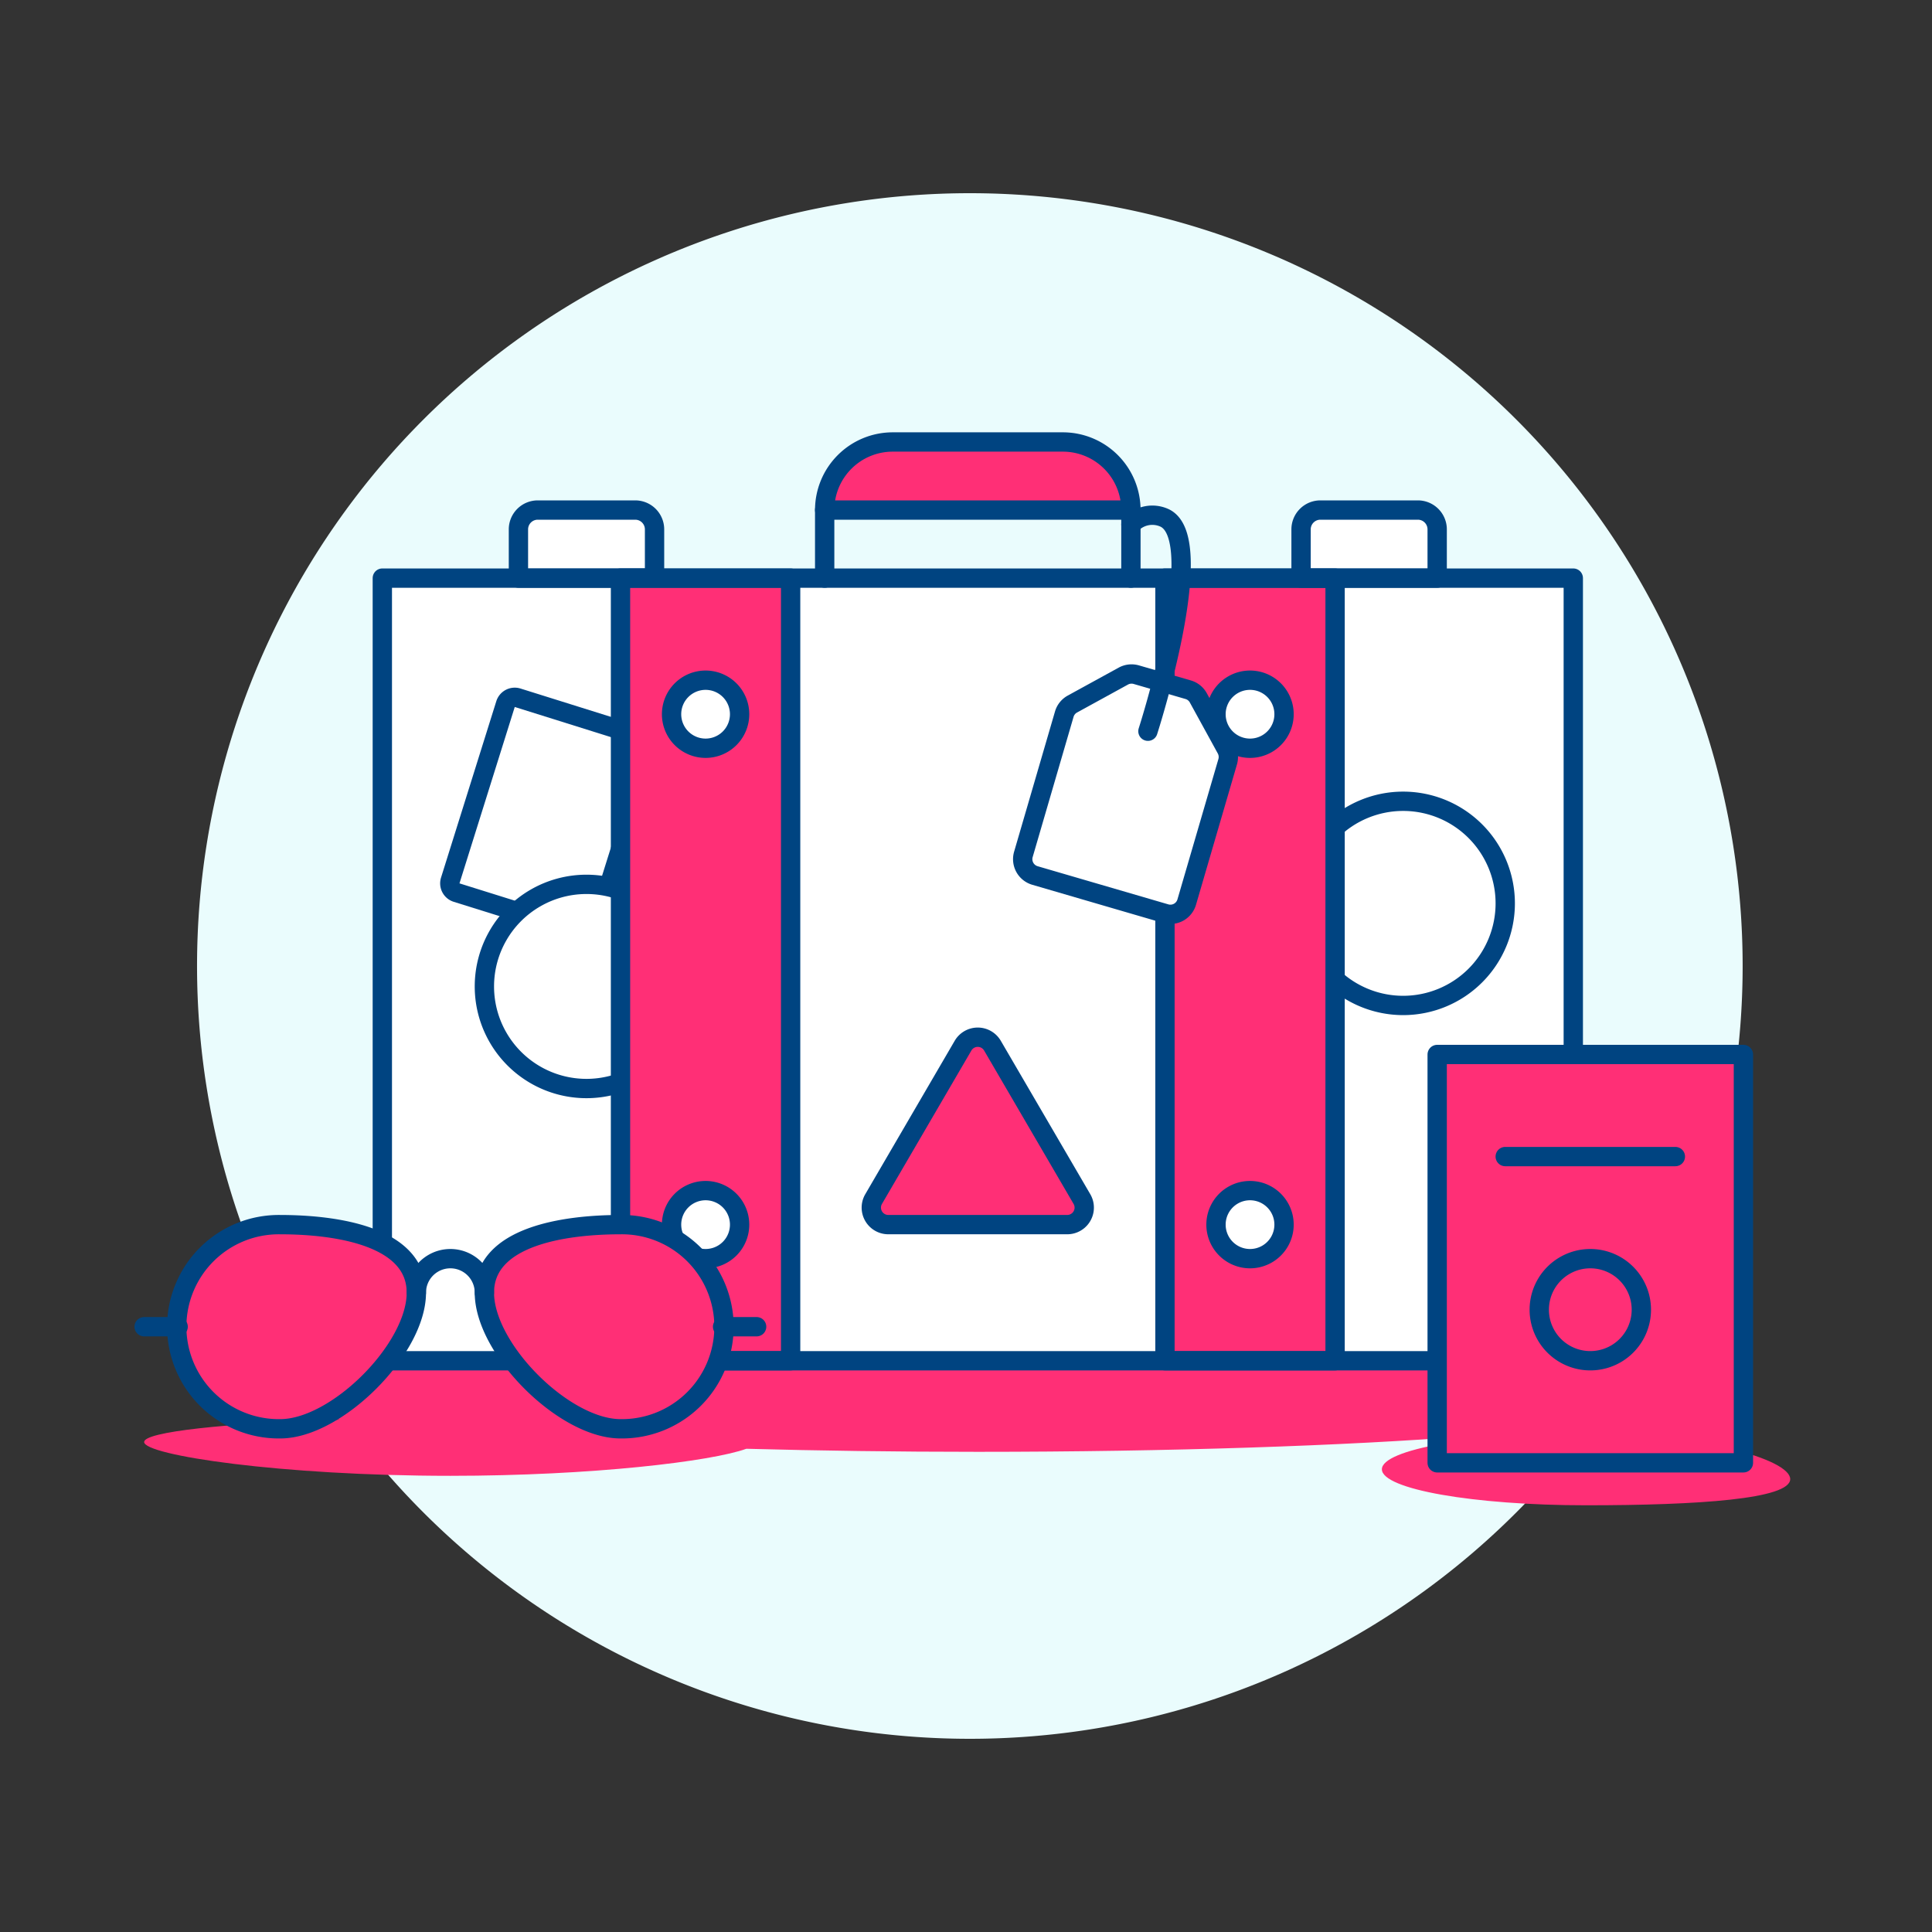
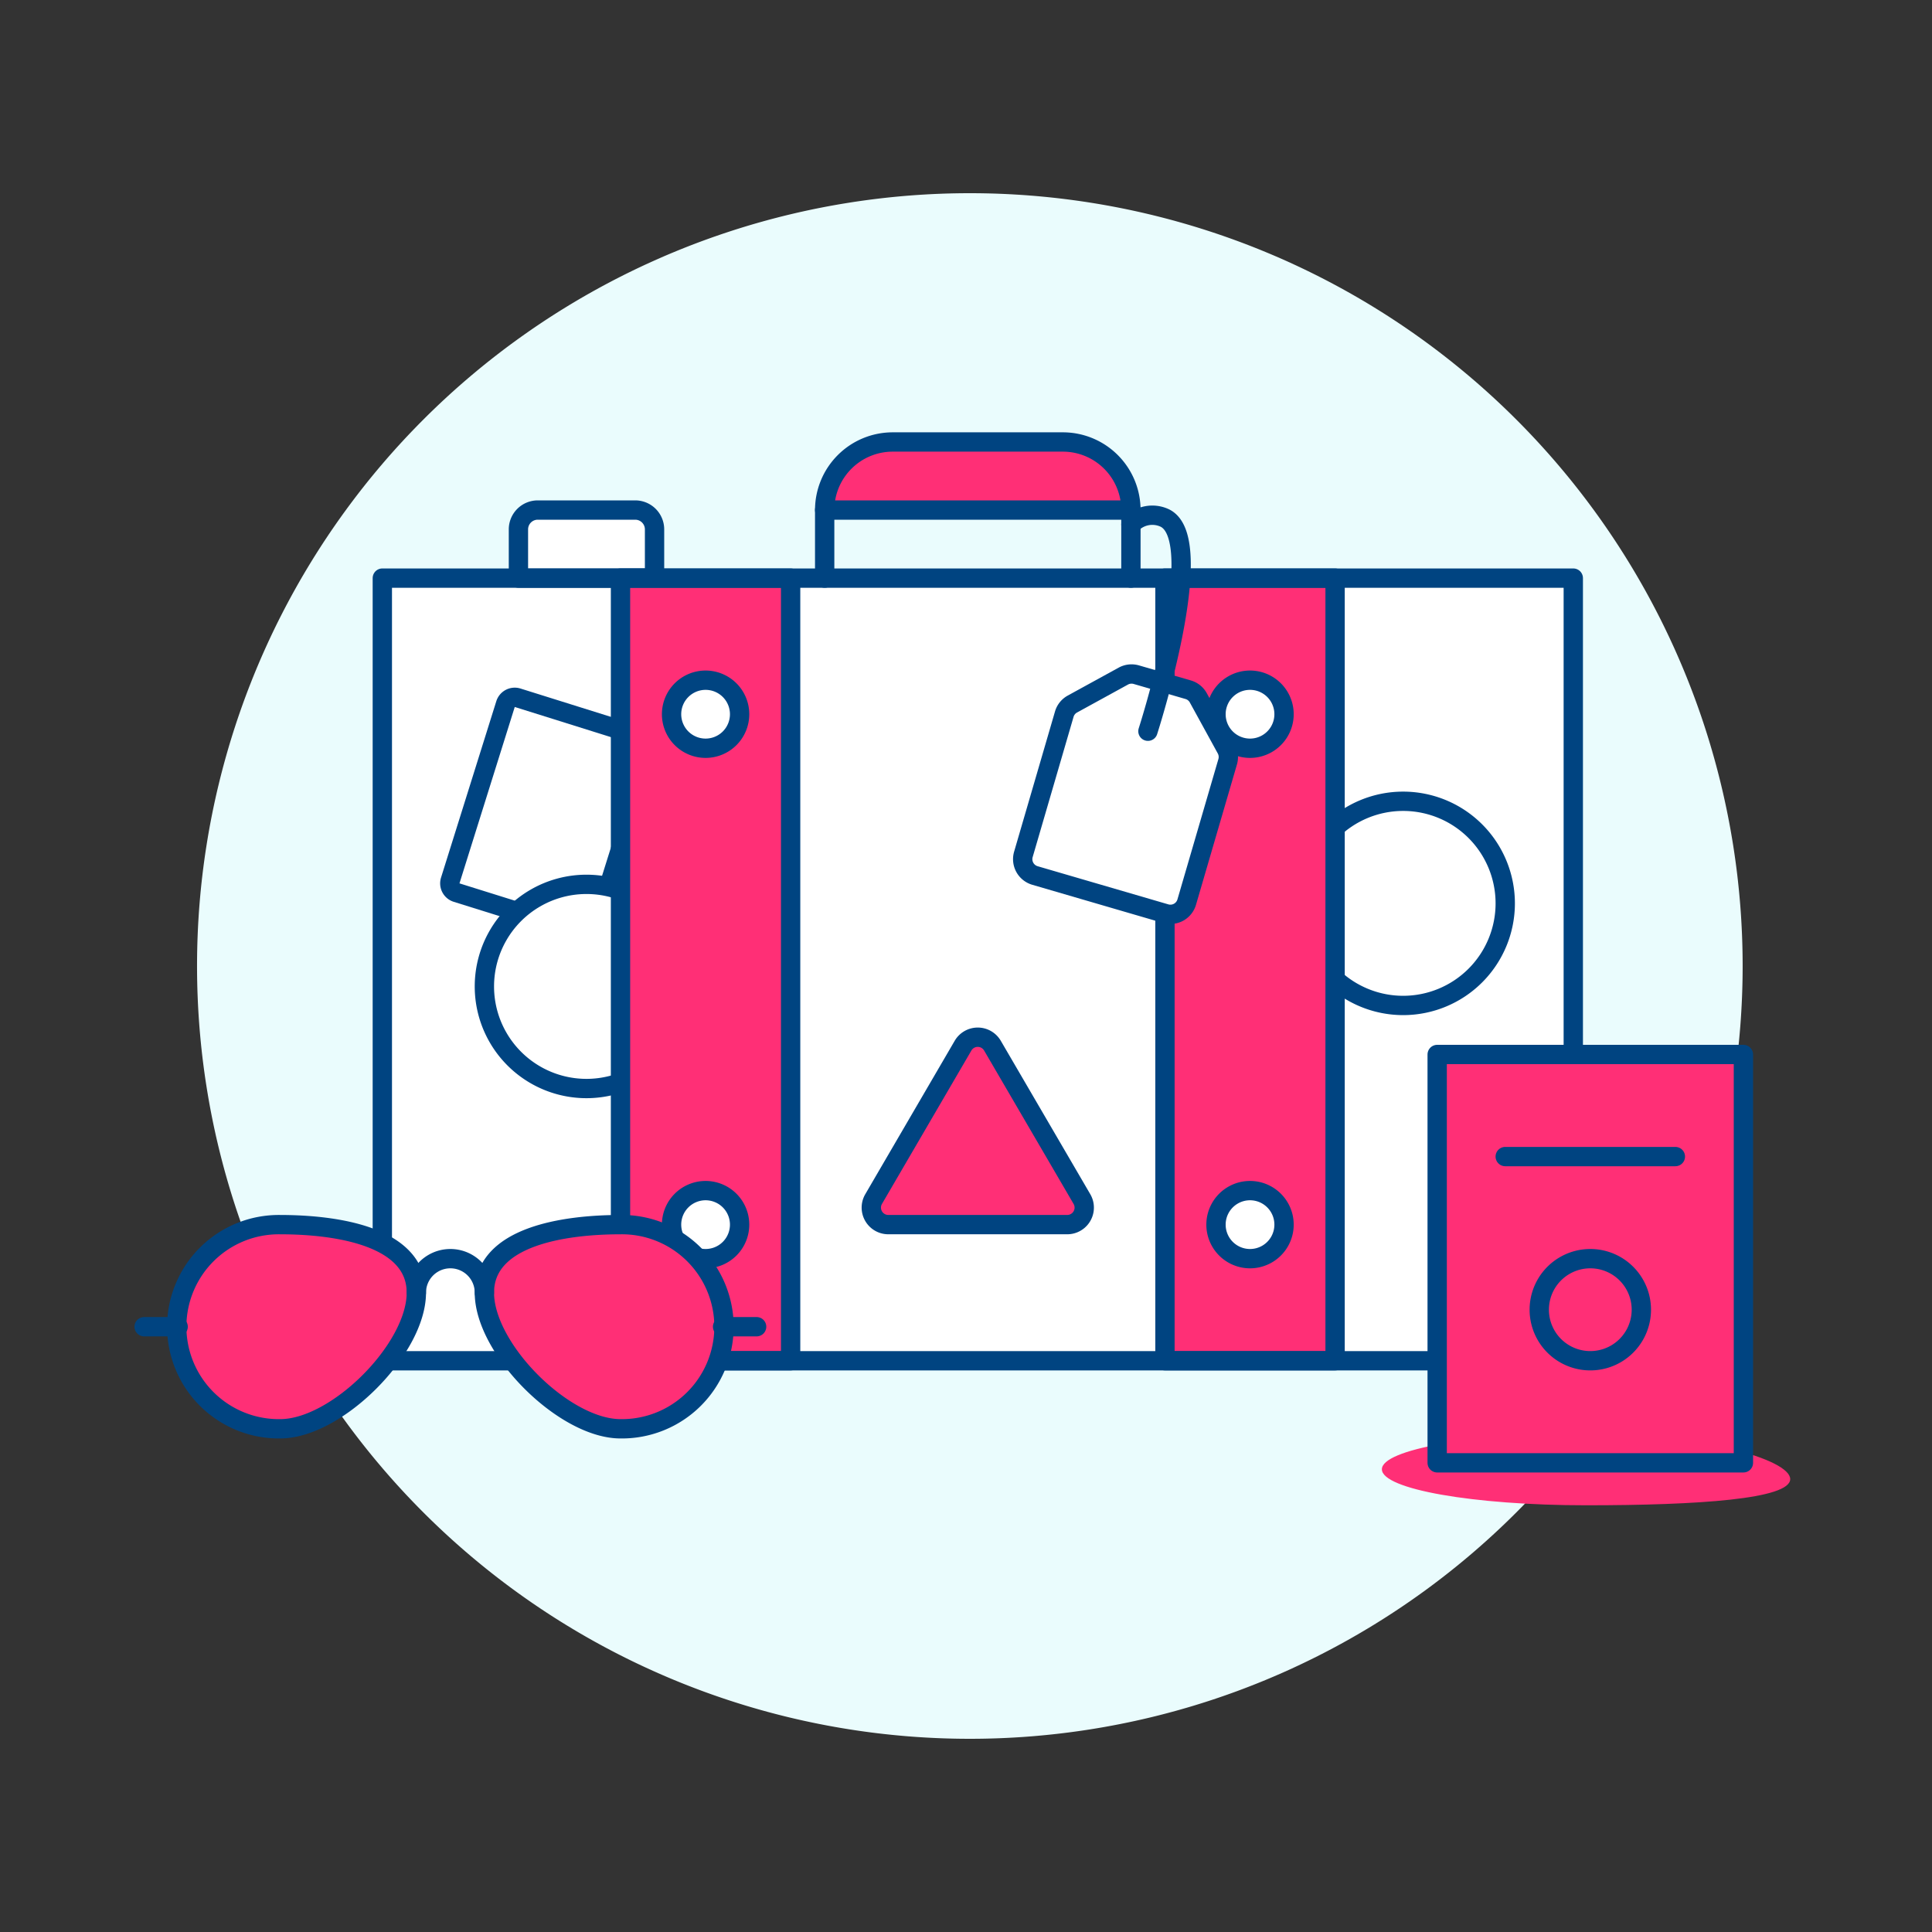
<svg xmlns="http://www.w3.org/2000/svg" viewBox="0 0 100 100" height="100" width="100">
  <rect x="0" y="0" width="100" height="100" fill="#333333" stroke="none" />
  <path d="M10.199 50.000 A40.000 40.000 0 1 0 90.199 50.000 A40.000 40.000 0 1 0 10.199 50.000 Z" fill="#eafcfd" />
-   <path d="M86.717,72.352c0-1.543-16.165-2.794-36.106-2.794s-36.106,1.251-36.106,2.794c0,.4,1.1.784,3.08,1.129-5.921.18-10.125.63-10.125,1.157,0,.686,7.1,1.75,15.851,1.75,7.366,0,13.54-.752,15.319-1.4,3.75.1,7.78.158,11.981.158C70.552,75.146,86.717,73.9,86.717,72.352Z" fill="#ff2f76" />
  <path d="M19.789 29.923 L81.433 29.923 L81.433 70.432 L19.789 70.432 Z" fill="#ffffff" />
  <path d="M45.219,62.062a.88.88,0,0,0,.761,1.324h9.262A.88.88,0,0,0,56,62.062l-4.631-7.939a.881.881,0,0,0-1.522,0Z" fill="#ff2f76" stroke="#004481" stroke-linecap="round" stroke-linejoin="round" />
  <path d="M67.343 46.758 A5.284 5.284 0 1 0 77.911 46.758 A5.284 5.284 0 1 0 67.343 46.758 Z" fill="#ffffff" stroke="#004481" stroke-linecap="round" stroke-linejoin="round" />
  <path d="M32.879,26.4H27.834a1,1,0,0,0-1,1v2.523h7.045V27.4A1,1,0,0,0,32.879,26.4Z" fill="#ffffff" stroke="#004481" stroke-linecap="round" stroke-linejoin="round" />
  <path d="M30.719,48.416,23.633,46.2a.5.5,0,0,1-.328-.626l2.861-9.13a.5.5,0,0,1,.627-.328l7.086,2.221Z" fill="#ffffff" stroke="#004481" stroke-linecap="round" stroke-linejoin="round" />
  <path d="M25.072 51.058 A5.284 5.284 0 1 0 35.640 51.058 A5.284 5.284 0 1 0 25.072 51.058 Z" fill="#ffffff" stroke="#004481" stroke-linecap="round" stroke-linejoin="round" />
  <path d="M32.117 29.923H40.923V70.432H32.117z" fill="#ff2f76" />
  <path d="M60.298 29.923H69.104V70.432H60.298z" fill="#ff2f76" />
-   <path d="M73.388,26.4H68.343a1,1,0,0,0-1,1v2.523h7.045V27.4A1,1,0,0,0,73.388,26.4Z" fill="#ffffff" stroke="#004481" stroke-linecap="round" stroke-linejoin="round" />
  <path d="M55.014,22.877H46.208A3.523,3.523,0,0,0,42.685,26.4H58.536A3.523,3.523,0,0,0,55.014,22.877Z" fill="#ff2f76" stroke="#004481" stroke-linecap="round" stroke-linejoin="round" />
  <path d="M34.760 36.968 A1.761 1.761 0 1 0 38.282 36.968 A1.761 1.761 0 1 0 34.760 36.968 Z" fill="#ffffff" stroke="#004481" stroke-linecap="round" stroke-linejoin="round" />
  <path d="M34.760 63.387 A1.761 1.761 0 1 0 38.282 63.387 A1.761 1.761 0 1 0 34.760 63.387 Z" fill="#ffffff" stroke="#004481" stroke-linecap="round" stroke-linejoin="round" />
  <path d="M62.940 36.968 A1.761 1.761 0 1 0 66.462 36.968 A1.761 1.761 0 1 0 62.940 36.968 Z" fill="#ffffff" stroke="#004481" stroke-linecap="round" stroke-linejoin="round" />
  <path d="M62.940 63.387 A1.761 1.761 0 1 0 66.462 63.387 A1.761 1.761 0 1 0 62.940 63.387 Z" fill="#ffffff" stroke="#004481" stroke-linecap="round" stroke-linejoin="round" />
  <path d="M32.117 29.923H40.923V70.432H32.117z" fill="none" stroke="#004481" stroke-linecap="round" stroke-linejoin="round" />
  <path d="M60.298 29.923H69.104V70.432H60.298z" fill="none" stroke="#004481" stroke-linecap="round" stroke-linejoin="round" />
  <path d="M61.425,46.69a.879.879,0,0,1-1.092.6L53.57,45.316a.881.881,0,0,1-.6-1.092l2.117-7.259a.877.877,0,0,1,.422-.525l2.636-1.446a.884.884,0,0,1,.67-.073L61.5,35.7a.877.877,0,0,1,.525.422l1.446,2.636a.884.884,0,0,1,.073.67Z" fill="#ffffff" stroke="#004481" stroke-linecap="round" stroke-linejoin="round" />
  <path d="M19.789 29.923 L81.433 29.923 L81.433 70.432 L19.789 70.432 Z" fill="none" stroke="#004481" stroke-linecap="round" stroke-linejoin="round" />
  <path d="M42.685 26.4L42.685 29.923" fill="none" stroke="#004481" stroke-linecap="round" stroke-linejoin="round" />
  <path d="M58.536 26.4L58.536 29.923" fill="none" stroke="#004481" stroke-linecap="round" stroke-linejoin="round" />
  <path d="M59.417,37.848s3.188-9.874.881-11.032a1.515,1.515,0,0,0-1.762.333" fill="none" stroke="#004481" stroke-linecap="round" stroke-linejoin="round" />
  <path d="M82.094,74.187c-5.837,0-10.568.834-10.568,1.863s4.731,1.863,10.568,1.863,10.567-.326,10.567-1.355S87.93,74.187,82.094,74.187Z" fill="#ff2f76" />
  <path d="M21.55,66.909c0,2.919-4.127,7.045-7.045,7.045a5.284,5.284,0,1,1,0-10.567C17.423,63.387,21.55,63.991,21.55,66.909Z" fill="#ff2f76" />
  <path d="M25.072,66.909c0,2.919,4.127,7.045,7.045,7.045a5.284,5.284,0,1,0,0-10.567C29.2,63.387,25.072,63.991,25.072,66.909Z" fill="#ff2f76" />
  <path d="M21.55,66.909c0,2.919-4.127,7.045-7.045,7.045a5.284,5.284,0,1,1,0-10.567C17.423,63.387,21.55,63.991,21.55,66.909Z" fill="none" stroke="#004481" stroke-linecap="round" stroke-linejoin="round" />
  <path d="M25.072,66.909c0,2.919,4.127,7.045,7.045,7.045a5.284,5.284,0,1,0,0-10.567C29.2,63.387,25.072,63.991,25.072,66.909Z" fill="none" stroke="#004481" stroke-linecap="round" stroke-linejoin="round" />
  <path d="M21.55,66.909a1.761,1.761,0,1,1,3.522,0" fill="none" stroke="#004481" stroke-linecap="round" stroke-linejoin="round" />
  <path d="M9.221 68.671L7.46 68.671" fill="none" stroke="#004481" stroke-linecap="round" stroke-linejoin="round" />
  <path d="M39.163 68.671L37.401 68.671" fill="none" stroke="#004481" stroke-linecap="round" stroke-linejoin="round" />
  <path d="M74.388 54.580 L90.239 54.580 L90.239 75.715 L74.388 75.715 Z" fill="#ff2f76" stroke="#004481" stroke-linecap="round" stroke-linejoin="round" />
  <path d="M77.91 59.864L86.717 59.864" fill="none" stroke="#004481" stroke-linecap="round" stroke-linejoin="round" />
  <path d="M79.672 67.790 A2.642 2.642 0 1 0 84.956 67.790 A2.642 2.642 0 1 0 79.672 67.790 Z" fill="none" stroke="#004481" stroke-linecap="round" stroke-linejoin="round" />
</svg>